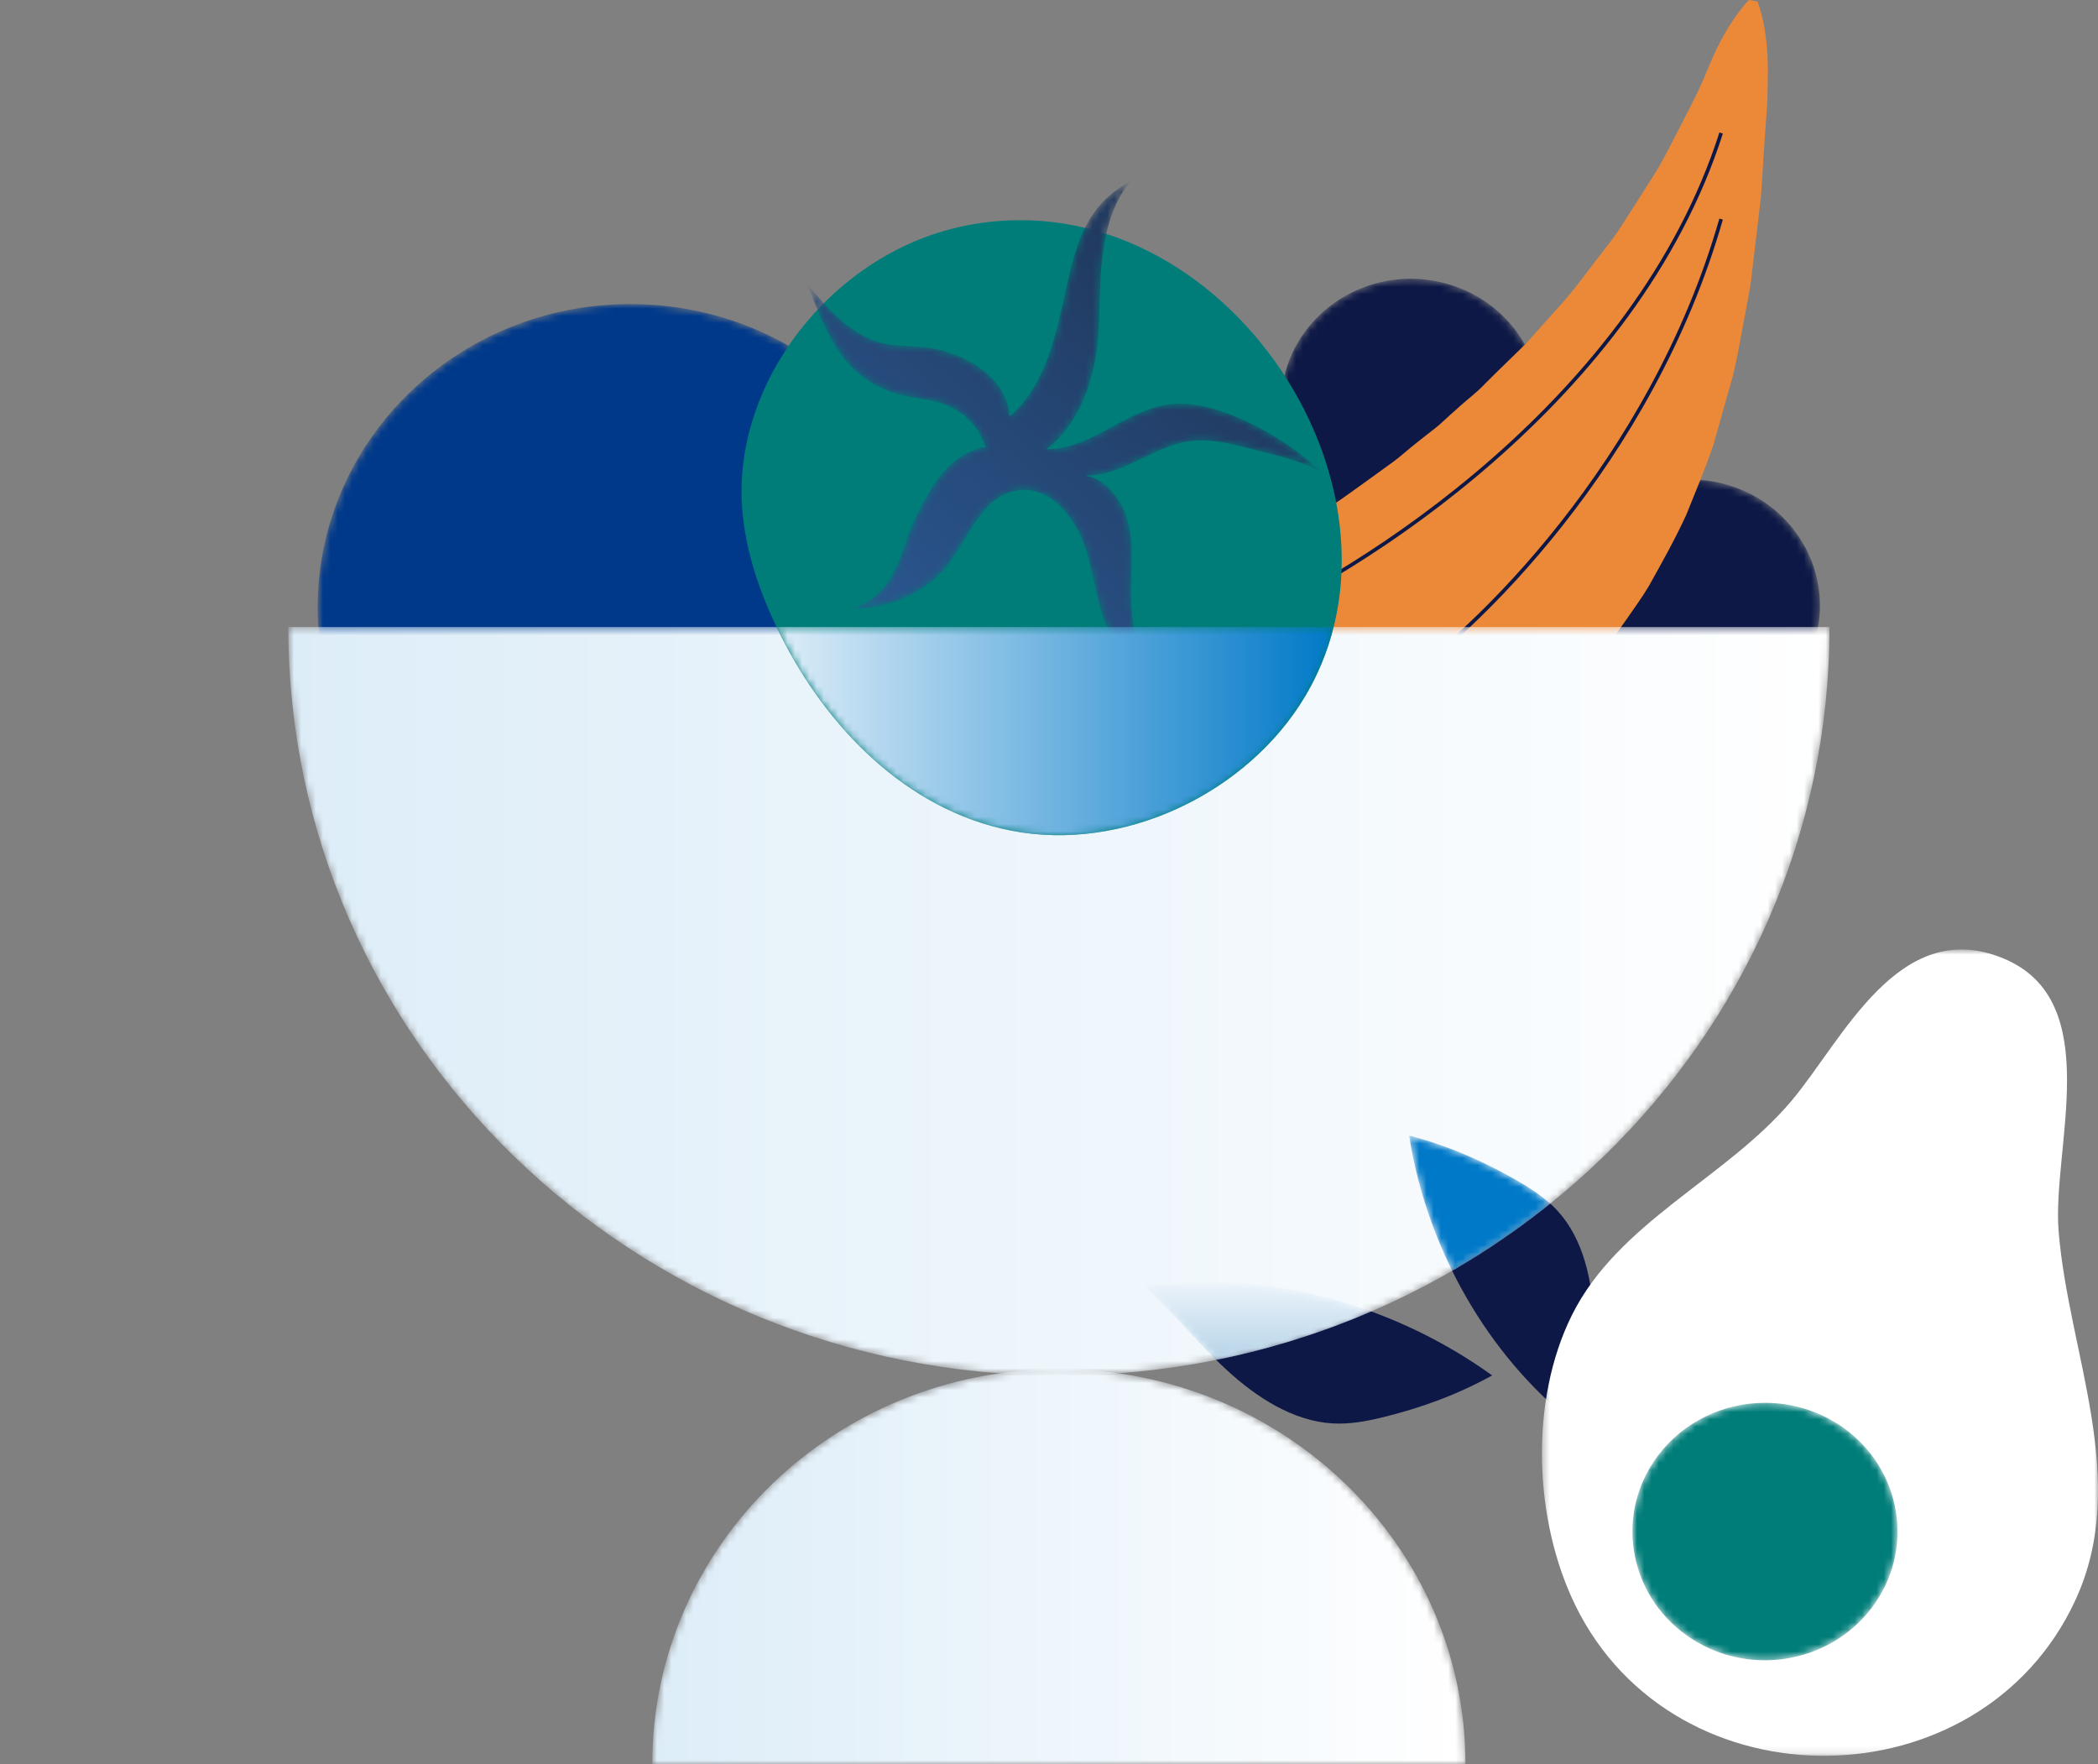
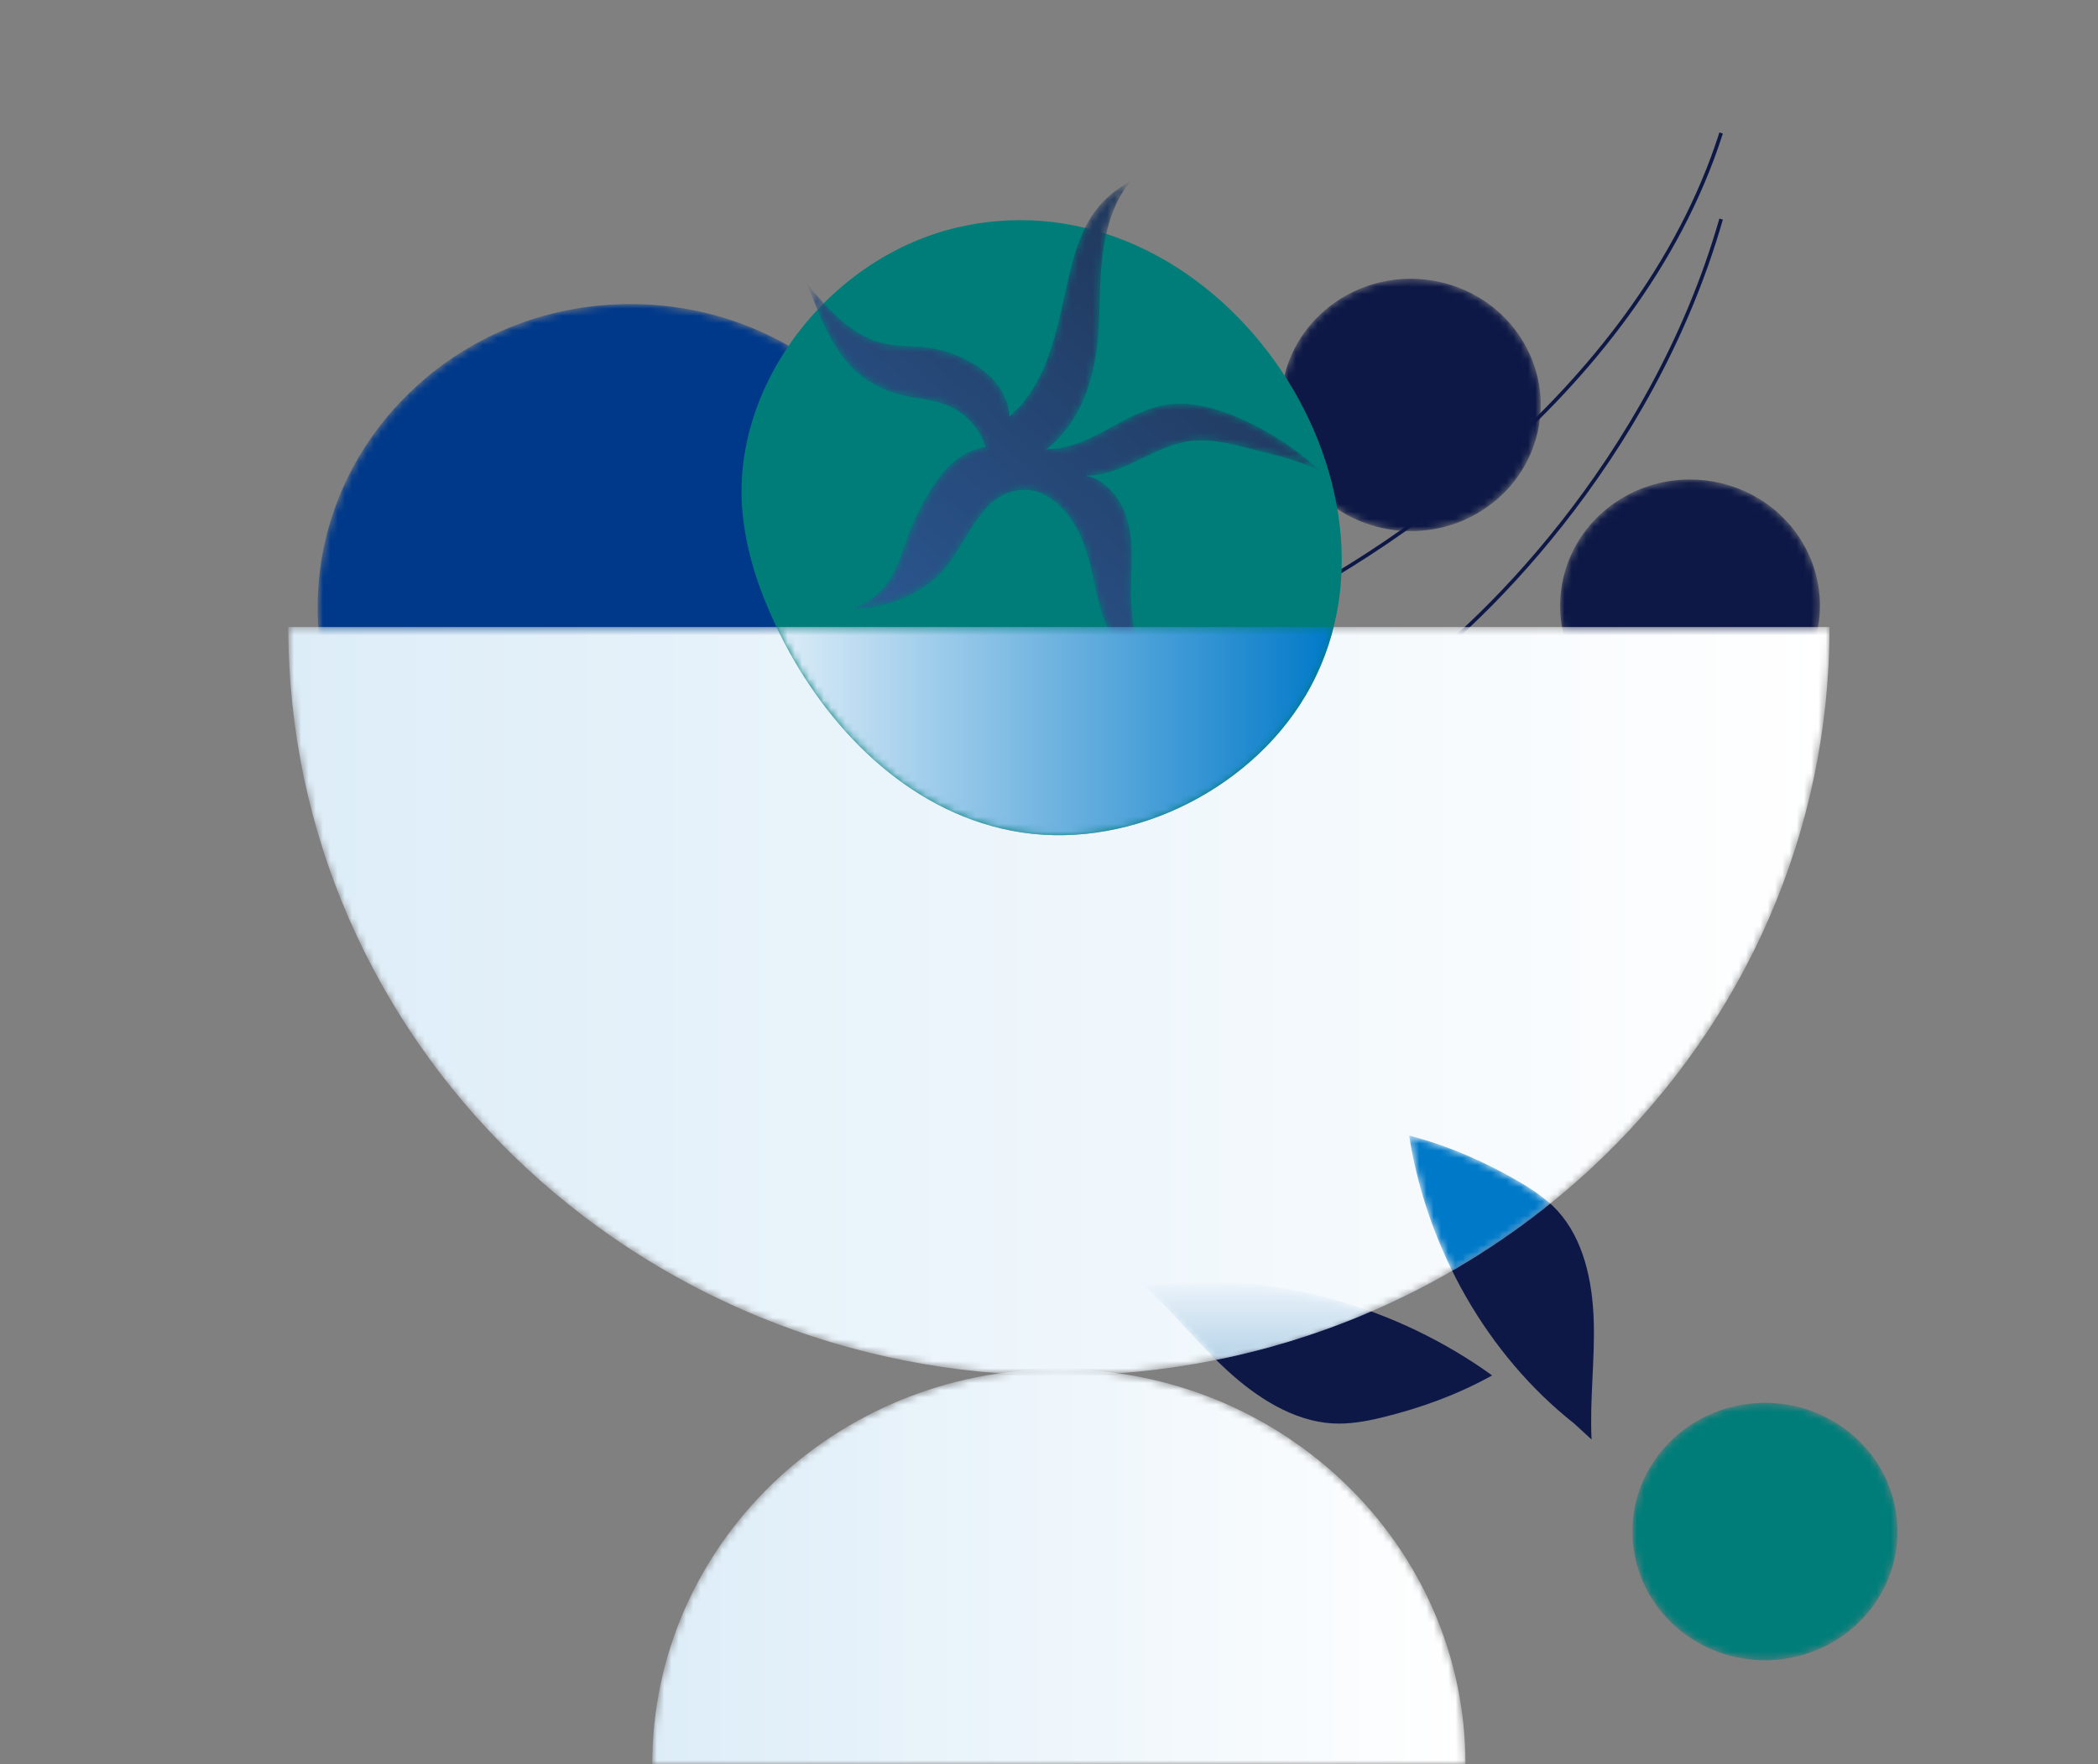
<svg xmlns="http://www.w3.org/2000/svg" width="289" height="243" viewBox="0 0 289 243" fill="none">
  <rect x="0" y="0" width="289" height="243" fill="#808080" stroke="none" />
  <mask id="mask0_924_63270" style="mask-type:luminance" maskUnits="userSpaceOnUse" x="43" y="41" width="87" height="85">
    <path fill-rule="evenodd" clip-rule="evenodd" d="M43.75 83.732C43.75 106.845 63.039 125.583 86.834 125.583V125.583C110.627 125.583 129.917 106.845 129.917 83.732V83.732C129.917 60.621 110.627 41.883 86.834 41.883V41.883C63.039 41.883 43.75 60.621 43.75 83.732" fill="white" />
  </mask>
  <g mask="url(#mask0_924_63270)">
    <path fill-rule="evenodd" clip-rule="evenodd" d="M43.75 83.732C43.75 106.845 63.039 125.583 86.834 125.583V125.583C110.627 125.583 129.917 106.845 129.917 83.732V83.732C129.917 60.621 110.627 41.883 86.834 41.883V41.883C63.039 41.883 43.75 60.621 43.75 83.732" fill="#00398A" />
  </g>
  <mask id="mask1_924_63270" style="mask-type:luminance" maskUnits="userSpaceOnUse" x="176" y="38" width="37" height="36">
    <path fill-rule="evenodd" clip-rule="evenodd" d="M184.704 41.134C176.376 46.303 173.936 57.05 179.257 65.14V65.14C184.578 73.23 195.643 75.6 203.971 70.431V70.431C212.3 65.263 214.737 54.515 209.417 46.426V46.426C206.004 41.234 200.224 38.398 194.32 38.398V38.398C191.024 38.398 187.688 39.283 184.704 41.134" fill="white" />
  </mask>
  <g mask="url(#mask1_924_63270)">
    <path fill-rule="evenodd" clip-rule="evenodd" d="M184.704 41.134C176.376 46.303 173.936 57.05 179.257 65.14V65.14C184.578 73.23 195.643 75.6 203.971 70.431V70.431C212.3 65.263 214.737 54.515 209.417 46.426V46.426C206.004 41.234 200.224 38.398 194.32 38.398V38.398C191.024 38.398 187.688 39.283 184.704 41.134" fill="#0D1846" />
  </g>
  <mask id="mask2_924_63270" style="mask-type:luminance" maskUnits="userSpaceOnUse" x="214" y="66" width="37" height="35">
    <path fill-rule="evenodd" clip-rule="evenodd" d="M223.168 68.784C214.839 73.952 212.4 84.7 217.721 92.791V92.791C223.041 100.88 234.106 103.25 242.435 98.081V98.081C250.763 92.913 253.202 82.165 247.881 74.076V74.076C244.467 68.884 238.688 66.049 232.784 66.049V66.049C229.488 66.049 226.152 66.933 223.168 68.784" fill="white" />
  </mask>
  <g mask="url(#mask2_924_63270)">
    <path fill-rule="evenodd" clip-rule="evenodd" d="M223.168 68.784C214.839 73.952 212.4 84.7 217.721 92.791V92.791C223.041 100.88 234.106 103.25 242.435 98.081V98.081C250.763 92.913 253.202 82.165 247.881 74.076V74.076C244.467 68.884 238.688 66.049 232.784 66.049V66.049C229.488 66.049 226.152 66.933 223.168 68.784" fill="#0D1846" />
  </g>
-   <path fill-rule="evenodd" clip-rule="evenodd" d="M87.225 99.617C87.214 99.639 87.556 99.33 88.097 98.966C88.641 98.594 89.395 98.098 90.307 97.736C91.212 97.369 92.271 97.076 93.401 97.097C94.527 97.13 95.82 97.168 97.269 97.212C100.167 97.256 103.685 97.198 107.682 96.891C111.682 96.545 116.147 96.05 120.892 95.145C125.639 94.316 130.646 93.003 135.702 91.529C138.222 90.728 140.773 89.983 143.284 89.035C145.838 88.261 148.293 87.136 150.819 86.287C152.049 85.76 153.27 85.228 154.505 84.738C155.121 84.497 155.738 84.255 156.358 84.011C156.955 83.722 157.559 83.458 158.162 83.184C159.357 82.624 160.593 82.159 161.786 81.61C162.956 81.019 164.135 80.453 165.326 79.915C166.541 79.421 167.658 78.754 168.815 78.166L170.554 77.287C171.137 77.002 171.74 76.748 172.281 76.391C174.495 75.06 176.849 73.94 178.986 72.477C183.483 69.872 187.616 66.699 191.945 63.593C193.012 62.799 193.994 61.893 195.048 61.064C196.089 60.215 197.181 59.415 198.229 58.551C199.231 57.642 200.223 56.721 201.248 55.822C202.263 54.91 203.385 54.09 204.323 53.102C206.248 51.161 208.227 49.261 210.194 47.341C212.038 45.275 213.843 43.252 215.6 41.285C217.346 39.254 218.86 37.118 220.454 35.094C221.224 34.066 222.043 33.078 222.746 32.049C223.423 31.001 224.087 29.973 224.738 28.965C226.055 26.942 227.28 24.965 228.471 23.075C229.557 21.143 230.483 19.258 231.415 17.496C232.343 15.732 233.172 14.057 233.944 12.502C234.683 10.938 235.244 9.46 235.827 8.141C236.971 5.497 238.233 3.466 239.21 2.089C239.706 1.403 240.123 0.879 240.42 0.529C240.735 0.181 240.896 0 240.896 0L242.098 0.2C242.098 0.2 242.177 0.422 242.331 0.851C242.468 1.278 242.647 1.91 242.832 2.729C243.187 4.364 243.538 6.751 243.521 9.728C243.493 11.213 243.511 12.869 243.415 14.662C243.276 16.448 243.122 18.386 243 20.483C242.863 22.589 242.718 24.83 242.566 27.193C242.283 29.569 241.986 32.066 241.675 34.673C241.52 35.994 241.362 37.344 241.2 38.719C241.013 40.095 240.715 41.479 240.464 42.907C239.904 45.749 239.441 48.754 238.698 51.805C237.835 54.861 236.948 57.999 236.042 61.207C234.967 64.403 233.616 67.612 232.277 70.932C230.795 74.184 228.981 77.403 227.154 80.686C226.198 82.31 225.056 83.844 223.97 85.433C222.835 86.988 221.765 88.614 220.503 90.115C219.224 91.607 217.896 93.077 216.555 94.552L214.516 96.749C213.807 97.458 213.035 98.111 212.292 98.793C210.795 100.151 209.251 101.471 207.707 102.796C206.137 104.089 204.429 105.228 202.76 106.411C199.467 108.861 195.819 110.766 192.231 112.724C190.433 113.694 188.529 114.431 186.672 115.249C184.804 116.042 182.945 116.846 181.021 117.418C179.114 118.04 177.207 118.628 175.307 119.186C173.394 119.685 171.47 120.075 169.565 120.467C168.612 120.654 167.662 120.841 166.715 121.027C165.763 121.15 164.813 121.273 163.868 121.396C161.976 121.614 160.104 121.835 158.245 121.962C150.812 122.372 143.719 122.007 137.193 121.007C130.67 120.003 124.695 118.634 119.352 117.039C116.671 116.302 114.155 115.445 111.779 114.684C109.413 113.848 107.191 113.079 105.135 112.259C101.01 110.713 97.517 109.184 94.662 107.951C93.239 107.307 91.977 106.735 90.889 106.2C89.808 105.631 88.985 104.846 88.378 104.027C87.772 103.236 87.372 102.379 87.137 101.765C86.899 101.162 86.847 100.713 86.833 100.738L87.225 99.617Z" fill="#EC8938" />
  <path d="M169.941 86.442C187.449 79.002 225.387 54.962 237.086 18.322" stroke="#0D1846" stroke-width="0.5" />
  <path d="M192.028 94.559C203.068 87.312 227.538 63.543 237.083 30.182" stroke="#0D1846" stroke-width="0.5" />
  <path fill-rule="evenodd" clip-rule="evenodd" d="M114.576 89.242C113.878 89.244 113.197 89.242 112.558 89.232C111.109 89.19 109.816 89.151 108.691 89.118C107.56 89.097 106.501 89.39 105.596 89.757C104.684 90.118 103.93 90.615 103.386 90.987C102.846 91.349 102.503 91.659 102.514 91.637L102.123 92.758C102.135 92.733 102.188 93.183 102.427 93.786C102.661 94.4 103.061 95.257 103.667 96.047C104.274 96.866 105.098 97.651 106.178 98.221C107.266 98.755 108.528 99.327 109.951 99.972C110.506 100.211 111.105 100.47 111.707 100.729C112.213 96.801 113.227 92.977 114.576 89.242" fill="#EC8938" />
  <path fill-rule="evenodd" clip-rule="evenodd" d="M216.851 196.1C204.91 186.663 196.592 172.146 194.113 156.412C199.355 157.775 204.337 159.93 209.076 162.666C211.049 163.805 212.987 165.076 214.554 166.79C218.111 170.677 219.358 176.398 219.535 181.869C219.712 187.339 218.972 192.825 219.238 198.291L216.851 196.1Z" fill="#0D1846" />
  <path fill-rule="evenodd" clip-rule="evenodd" d="M160.632 176.825C175.951 175.361 192.379 179.985 205.543 189.464C200.832 192.082 195.731 193.957 190.383 195.254C188.157 195.795 185.859 196.217 183.504 196.072C178.161 195.742 173.129 192.532 169.039 188.767C164.948 185.004 161.498 180.6 157.349 176.901L160.632 176.825Z" fill="#0D1846" />
  <mask id="mask3_924_63270" style="mask-type:luminance" maskUnits="userSpaceOnUse" x="212" y="130" width="77" height="112">
-     <path fill-rule="evenodd" clip-rule="evenodd" d="M212.402 130.795H289V241.864H212.402V130.795Z" fill="white" />
+     <path fill-rule="evenodd" clip-rule="evenodd" d="M212.402 130.795H289H212.402V130.795Z" fill="white" />
  </mask>
  <g mask="url(#mask3_924_63270)">
    <path fill-rule="evenodd" clip-rule="evenodd" d="M246.713 151.719C237.701 162.348 222.915 168.347 216.542 181.136C210.637 192.984 211.279 209.433 217.008 221.142C230.709 249.14 272.81 248.623 285.866 220.464C293.513 203.973 284.933 186.403 283.574 169.59C282.647 158.138 290.13 137.869 275.962 132.02C261.52 126.058 253.807 143.35 246.713 151.719" fill="white" />
  </g>
  <mask id="mask4_924_63270" style="mask-type:luminance" maskUnits="userSpaceOnUse" x="224" y="193" width="38" height="36">
    <path fill-rule="evenodd" clip-rule="evenodd" d="M228.366 200.535C222.433 208.451 224.229 219.543 232.38 225.307V225.307C240.53 231.072 251.948 229.326 257.882 221.408V221.408C263.817 213.492 262.021 202.401 253.87 196.636V196.636C250.626 194.343 246.866 193.238 243.139 193.238V193.238C237.5 193.238 231.939 195.768 228.366 200.535" fill="white" />
  </mask>
  <g mask="url(#mask4_924_63270)">
    <path fill-rule="evenodd" clip-rule="evenodd" d="M228.366 200.535C222.433 208.451 224.229 219.543 232.38 225.307V225.307C240.53 231.072 251.948 229.326 257.882 221.408V221.408C263.817 213.492 262.021 202.401 253.87 196.636V196.636C250.626 194.343 246.866 193.238 243.139 193.238V193.238C237.5 193.238 231.939 195.768 228.366 200.535" fill="#007D79" />
  </g>
  <mask id="mask5_924_63270" style="mask-type:luminance" maskUnits="userSpaceOnUse" x="39" y="86" width="214" height="104">
    <path fill-rule="evenodd" clip-rule="evenodd" d="M39.713 86.367C39.713 143.313 87.239 189.478 145.865 189.478V189.478C204.491 189.478 252.016 143.313 252.016 86.367V86.367H39.713Z" fill="white" />
  </mask>
  <g mask="url(#mask5_924_63270)">
    <path fill-rule="evenodd" clip-rule="evenodd" d="M39.713 86.367C39.713 143.313 87.239 189.478 145.865 189.478V189.478C204.491 189.478 252.016 143.313 252.016 86.367V86.367H39.713Z" fill="url(#paint0_linear_924_63270)" />
  </g>
  <mask id="mask6_924_63270" style="mask-type:luminance" maskUnits="userSpaceOnUse" x="89" y="188" width="113" height="55">
    <path fill-rule="evenodd" clip-rule="evenodd" d="M89.85 242.999H201.867C201.867 212.952 176.792 188.594 145.859 188.594V188.594C114.927 188.594 89.85 212.952 89.85 242.999" fill="white" />
  </mask>
  <g mask="url(#mask6_924_63270)">
    <path fill-rule="evenodd" clip-rule="evenodd" d="M89.85 242.999H201.867C201.867 212.952 176.792 188.594 145.859 188.594V188.594C114.927 188.594 89.85 212.952 89.85 242.999" fill="url(#paint1_linear_924_63270)" />
  </g>
  <mask id="mask7_924_63270" style="mask-type:luminance" maskUnits="userSpaceOnUse" x="194" y="156" width="20" height="20">
    <path fill-rule="evenodd" clip-rule="evenodd" d="M200.039 175.049C204.789 172.305 209.301 169.218 213.533 165.811V165.811C212.176 164.58 210.636 163.579 209.065 162.671V162.671C204.327 159.936 199.345 157.78 194.103 156.418V156.418C195.129 162.931 197.169 169.227 200.039 175.049" fill="white" />
  </mask>
  <g mask="url(#mask7_924_63270)">
    <path fill-rule="evenodd" clip-rule="evenodd" d="M200.039 175.049C204.789 172.305 209.301 169.218 213.533 165.811V165.811C212.176 164.58 210.636 163.579 209.065 162.671V162.671C204.327 159.936 199.345 157.78 194.103 156.418V156.418C195.129 162.931 197.169 169.227 200.039 175.049" fill="#0079C8" />
  </g>
  <mask id="mask8_924_63270" style="mask-type:luminance" maskUnits="userSpaceOnUse" x="157" y="176" width="32" height="12">
    <path fill-rule="evenodd" clip-rule="evenodd" d="M160.622 176.827L157.338 176.904C160.967 180.139 164.063 183.913 167.519 187.327V187.327C174.946 185.832 182.087 183.58 188.858 180.662V180.662C181.516 177.981 173.805 176.562 166.231 176.562V176.562C164.35 176.562 162.478 176.65 160.622 176.827" fill="white" />
  </mask>
  <g mask="url(#mask8_924_63270)">
    <path fill-rule="evenodd" clip-rule="evenodd" d="M160.622 176.827L157.338 176.904C160.967 180.139 164.063 183.913 167.519 187.327V187.327C174.946 185.832 182.087 183.58 188.858 180.662V180.662C181.516 177.981 173.805 176.562 166.231 176.562V176.562C164.35 176.562 162.478 176.65 160.622 176.827" fill="url(#paint2_linear_924_63270)" />
  </g>
  <path fill-rule="evenodd" clip-rule="evenodd" d="M132.182 31.26C114.442 35.235 100.914 52.761 102.237 70.055C102.705 76.156 104.783 82.027 107.527 87.504C113.862 100.152 124.822 111.554 139.223 114.407C154.745 117.482 171.87 109.243 179.813 95.866C196.986 66.942 167.312 23.389 132.182 31.26" fill="#007D79" />
  <mask id="mask9_924_63270" style="mask-type:luminance" maskUnits="userSpaceOnUse" x="111" y="25" width="71" height="68">
    <path fill-rule="evenodd" clip-rule="evenodd" d="M146.885 39.634C145.464 46.046 144.113 53.052 139.044 57.388V57.388C138.841 52.203 133.281 48.749 128.01 47.91V47.91C126.056 47.601 124.04 47.775 122.1 47.394V47.394C117.503 46.488 114.179 42.718 111.23 39.178V39.178C113.979 46.363 116.3 52.264 123.895 54.347V54.347C125.958 54.913 128.161 54.965 130.163 55.708V55.708C132.82 56.692 134.953 58.926 135.769 61.573V61.573C130.832 62.458 128.524 66.6 126.288 70.966V70.966C124.865 73.745 124.3 76.9 122.712 79.593V79.593C121.407 81.806 119.011 83.716 116.508 83.809V83.809C121.653 84.173 127.381 81.862 130.452 77.937V77.937C133.471 74.077 135.271 68.261 140.206 67.547V67.547C144.087 66.984 147.07 70.141 148.736 73.592V73.592C150.403 77.044 150.64 80.972 151.826 84.606V84.606C153.014 88.239 155.696 91.908 159.596 92.339V92.339C156.598 90.603 156.033 86.536 155.837 83.151V83.151C155.641 79.767 156.201 76.34 155.629 72.996V72.996C155.056 69.652 152.93 66.204 149.518 65.49V65.49C154.445 65.668 158.892 61.471 163.771 60.777V60.777C166.597 60.375 169.452 61.091 172.214 61.802V61.802C175.719 62.703 178.583 63.298 181.842 64.842V64.842C177.161 60.428 168.299 55.215 161.789 55.636V55.636C155.279 56.058 150.649 61.877 144.124 61.891V61.891C149.469 57.836 151.247 50.547 151.415 43.96V43.96C151.583 37.374 151.52 30.207 155.682 25.006V25.006C149.774 28.182 148.304 33.221 146.885 39.634M116.507 83.808C115.952 83.769 115.406 83.7 114.87 83.597V83.597C115.414 83.764 115.963 83.829 116.507 83.808" fill="white" />
  </mask>
  <g mask="url(#mask9_924_63270)">
    <path fill-rule="evenodd" clip-rule="evenodd" d="M146.885 39.634C145.464 46.046 144.113 53.052 139.044 57.388V57.388C138.841 52.203 133.281 48.749 128.01 47.91V47.91C126.056 47.601 124.04 47.775 122.1 47.394V47.394C117.503 46.488 114.179 42.718 111.23 39.178V39.178C113.979 46.363 116.3 52.264 123.895 54.347V54.347C125.958 54.913 128.161 54.965 130.163 55.708V55.708C132.82 56.692 134.953 58.926 135.769 61.573V61.573C130.832 62.458 128.524 66.6 126.288 70.966V70.966C124.865 73.745 124.3 76.9 122.712 79.593V79.593C121.407 81.806 119.011 83.716 116.508 83.809V83.809C121.653 84.173 127.381 81.862 130.452 77.937V77.937C133.471 74.077 135.271 68.261 140.206 67.547V67.547C144.087 66.984 147.07 70.141 148.736 73.592V73.592C150.403 77.044 150.64 80.972 151.826 84.606V84.606C153.014 88.239 155.696 91.908 159.596 92.339V92.339C156.598 90.603 156.033 86.536 155.837 83.151V83.151C155.641 79.767 156.201 76.34 155.629 72.996V72.996C155.056 69.652 152.93 66.204 149.518 65.49V65.49C154.445 65.668 158.892 61.471 163.771 60.777V60.777C166.597 60.375 169.452 61.091 172.214 61.802V61.802C175.719 62.703 178.583 63.298 181.842 64.842V64.842C177.161 60.428 168.299 55.215 161.789 55.636V55.636C155.279 56.058 150.649 61.877 144.124 61.891V61.891C149.469 57.836 151.247 50.547 151.415 43.96V43.96C151.583 37.374 151.52 30.207 155.682 25.006V25.006C149.774 28.182 148.304 33.221 146.885 39.634M116.507 83.808C115.952 83.769 115.406 83.7 114.87 83.597V83.597C115.414 83.764 115.963 83.829 116.507 83.808" fill="url(#paint3_linear_924_63270)" />
  </g>
  <mask id="mask10_924_63270" style="mask-type:luminance" maskUnits="userSpaceOnUse" x="106" y="86" width="78" height="30">
    <path fill-rule="evenodd" clip-rule="evenodd" d="M106.981 86.367C107.164 86.747 107.34 87.129 107.528 87.504V87.504C113.864 100.152 124.823 111.554 139.225 114.408V114.408C154.747 117.482 171.872 109.244 179.814 95.867V95.867C181.613 92.837 182.891 89.644 183.71 86.367V86.367H106.981Z" fill="white" />
  </mask>
  <g mask="url(#mask10_924_63270)">
    <path fill-rule="evenodd" clip-rule="evenodd" d="M106.981 86.367C107.164 86.747 107.34 87.129 107.528 87.504V87.504C113.864 100.152 124.823 111.554 139.225 114.408V114.408C154.747 117.482 171.872 109.244 179.814 95.867V95.867C181.613 92.837 182.891 89.644 183.71 86.367V86.367H106.981Z" fill="url(#paint4_linear_924_63270)" />
  </g>
  <defs>
    <linearGradient id="paint0_linear_924_63270" x1="39.713" y1="162.627" x2="252.016" y2="162.627" gradientUnits="userSpaceOnUse">
      <stop stop-color="#DDEDF8" />
      <stop offset="1" stop-color="white" />
    </linearGradient>
    <linearGradient id="paint1_linear_924_63270" x1="89.85" y1="228.831" x2="201.867" y2="228.831" gradientUnits="userSpaceOnUse">
      <stop stop-color="#DDEDF8" />
      <stop offset="1" stop-color="white" />
    </linearGradient>
    <linearGradient id="paint2_linear_924_63270" x1="187.692" y1="186.437" x2="187.692" y2="176.469" gradientUnits="userSpaceOnUse">
      <stop stop-color="#BAD6E9" />
      <stop offset="1" stop-color="#EDF4FB" />
    </linearGradient>
    <linearGradient id="paint3_linear_924_63270" x1="125.486" y1="-2.759" x2="52.987" y2="79.178" gradientUnits="userSpaceOnUse">
      <stop stop-color="#1F3659" />
      <stop offset="1" stop-color="#3169AF" />
    </linearGradient>
    <linearGradient id="paint4_linear_924_63270" x1="106.981" y1="115.051" x2="183.71" y2="115.051" gradientUnits="userSpaceOnUse">
      <stop stop-color="#DDEDF8" />
      <stop offset="1" stop-color="#0079C8" />
    </linearGradient>
  </defs>
</svg>